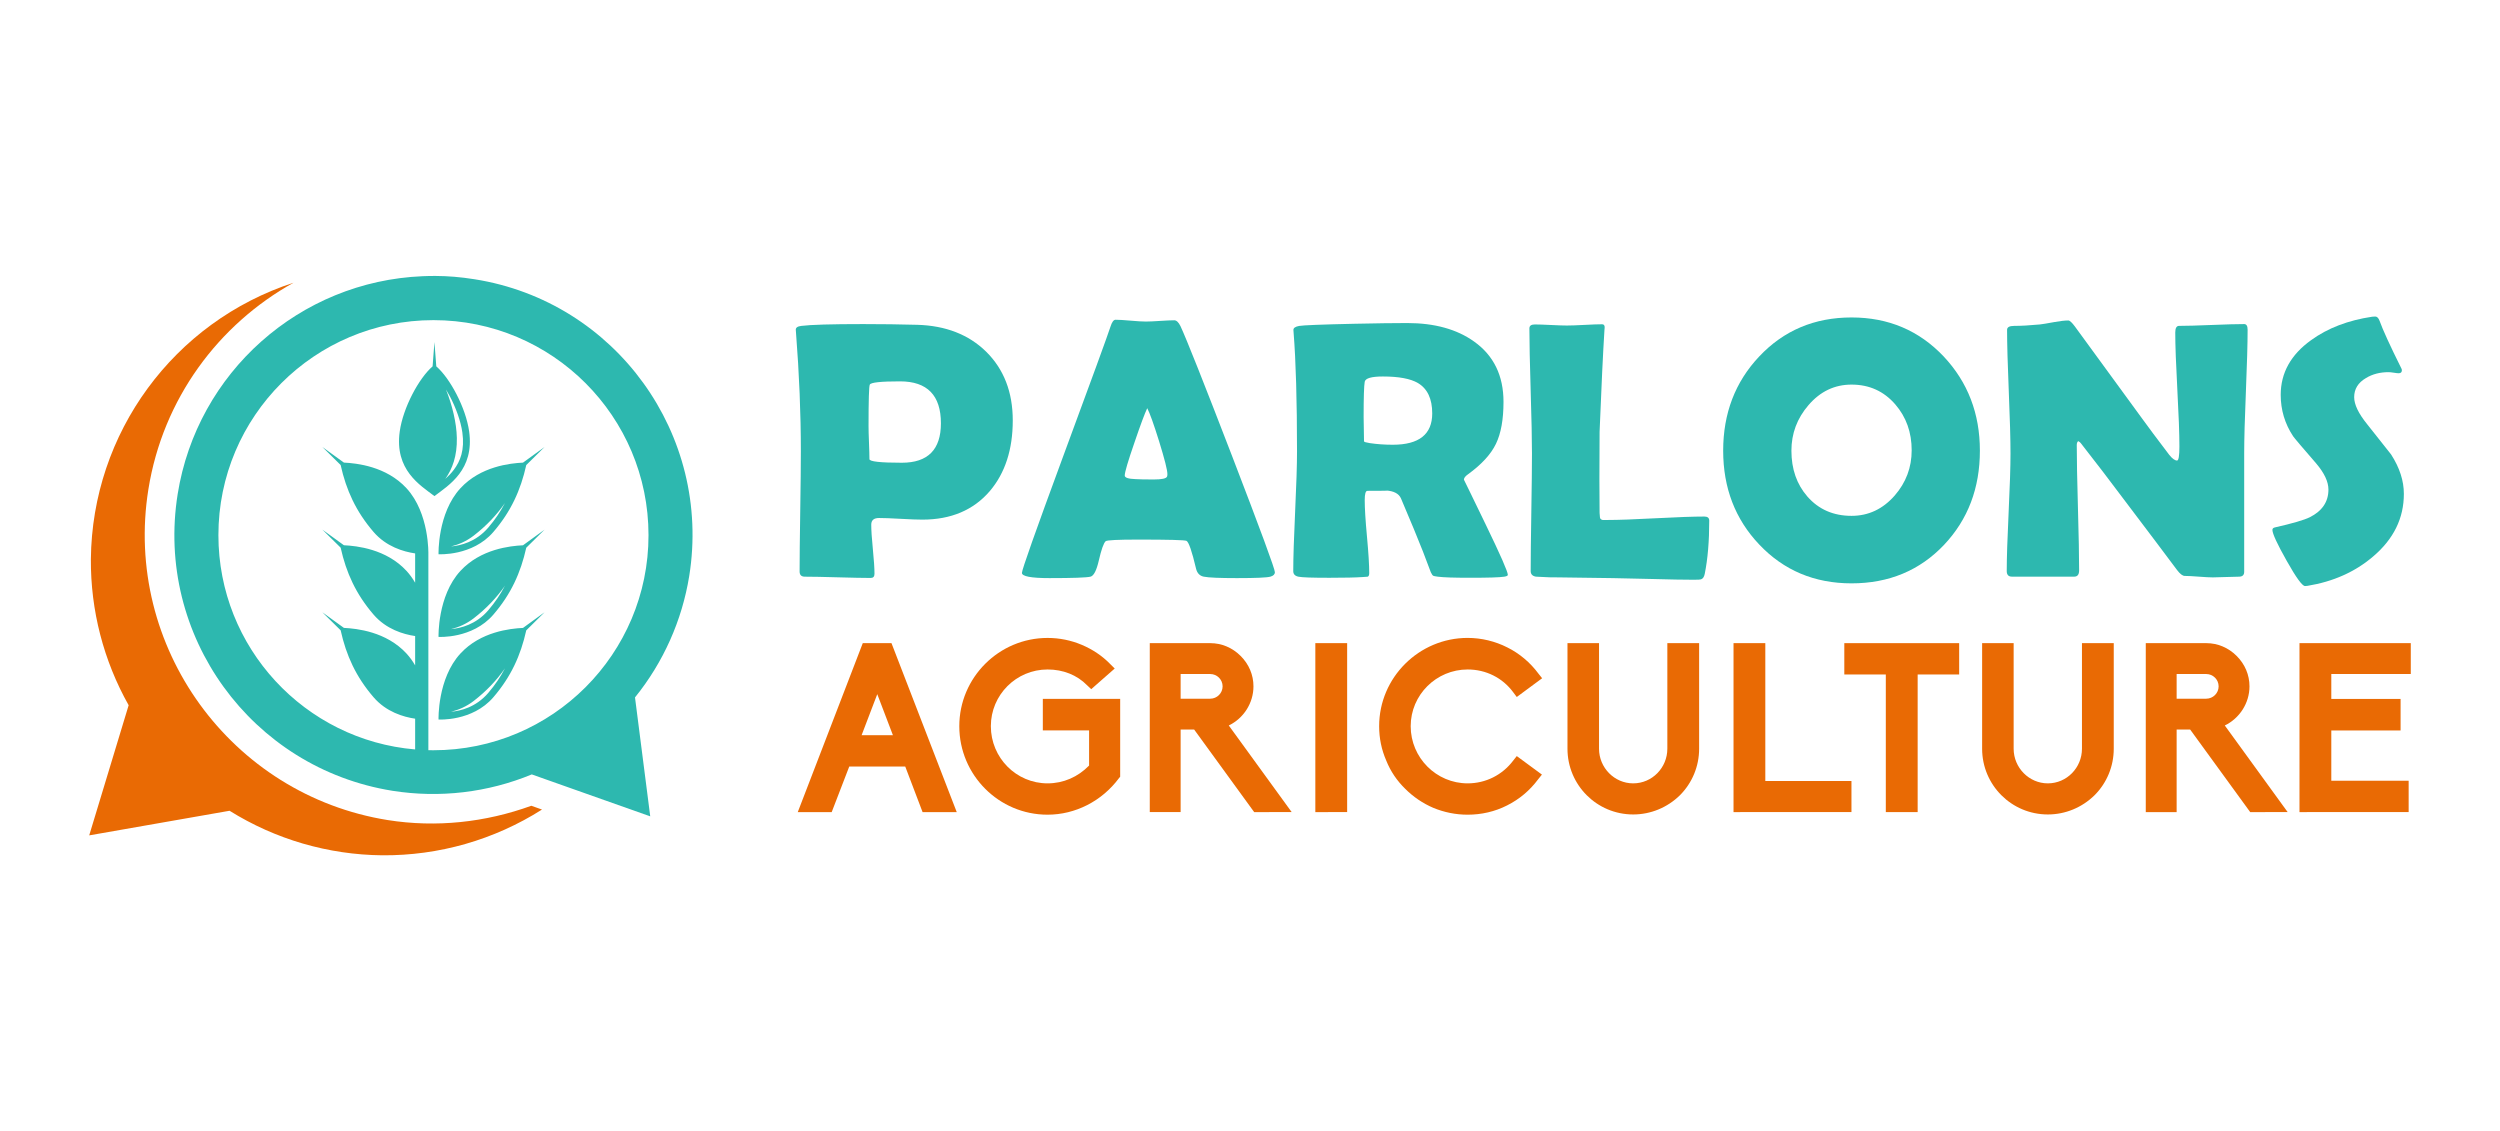
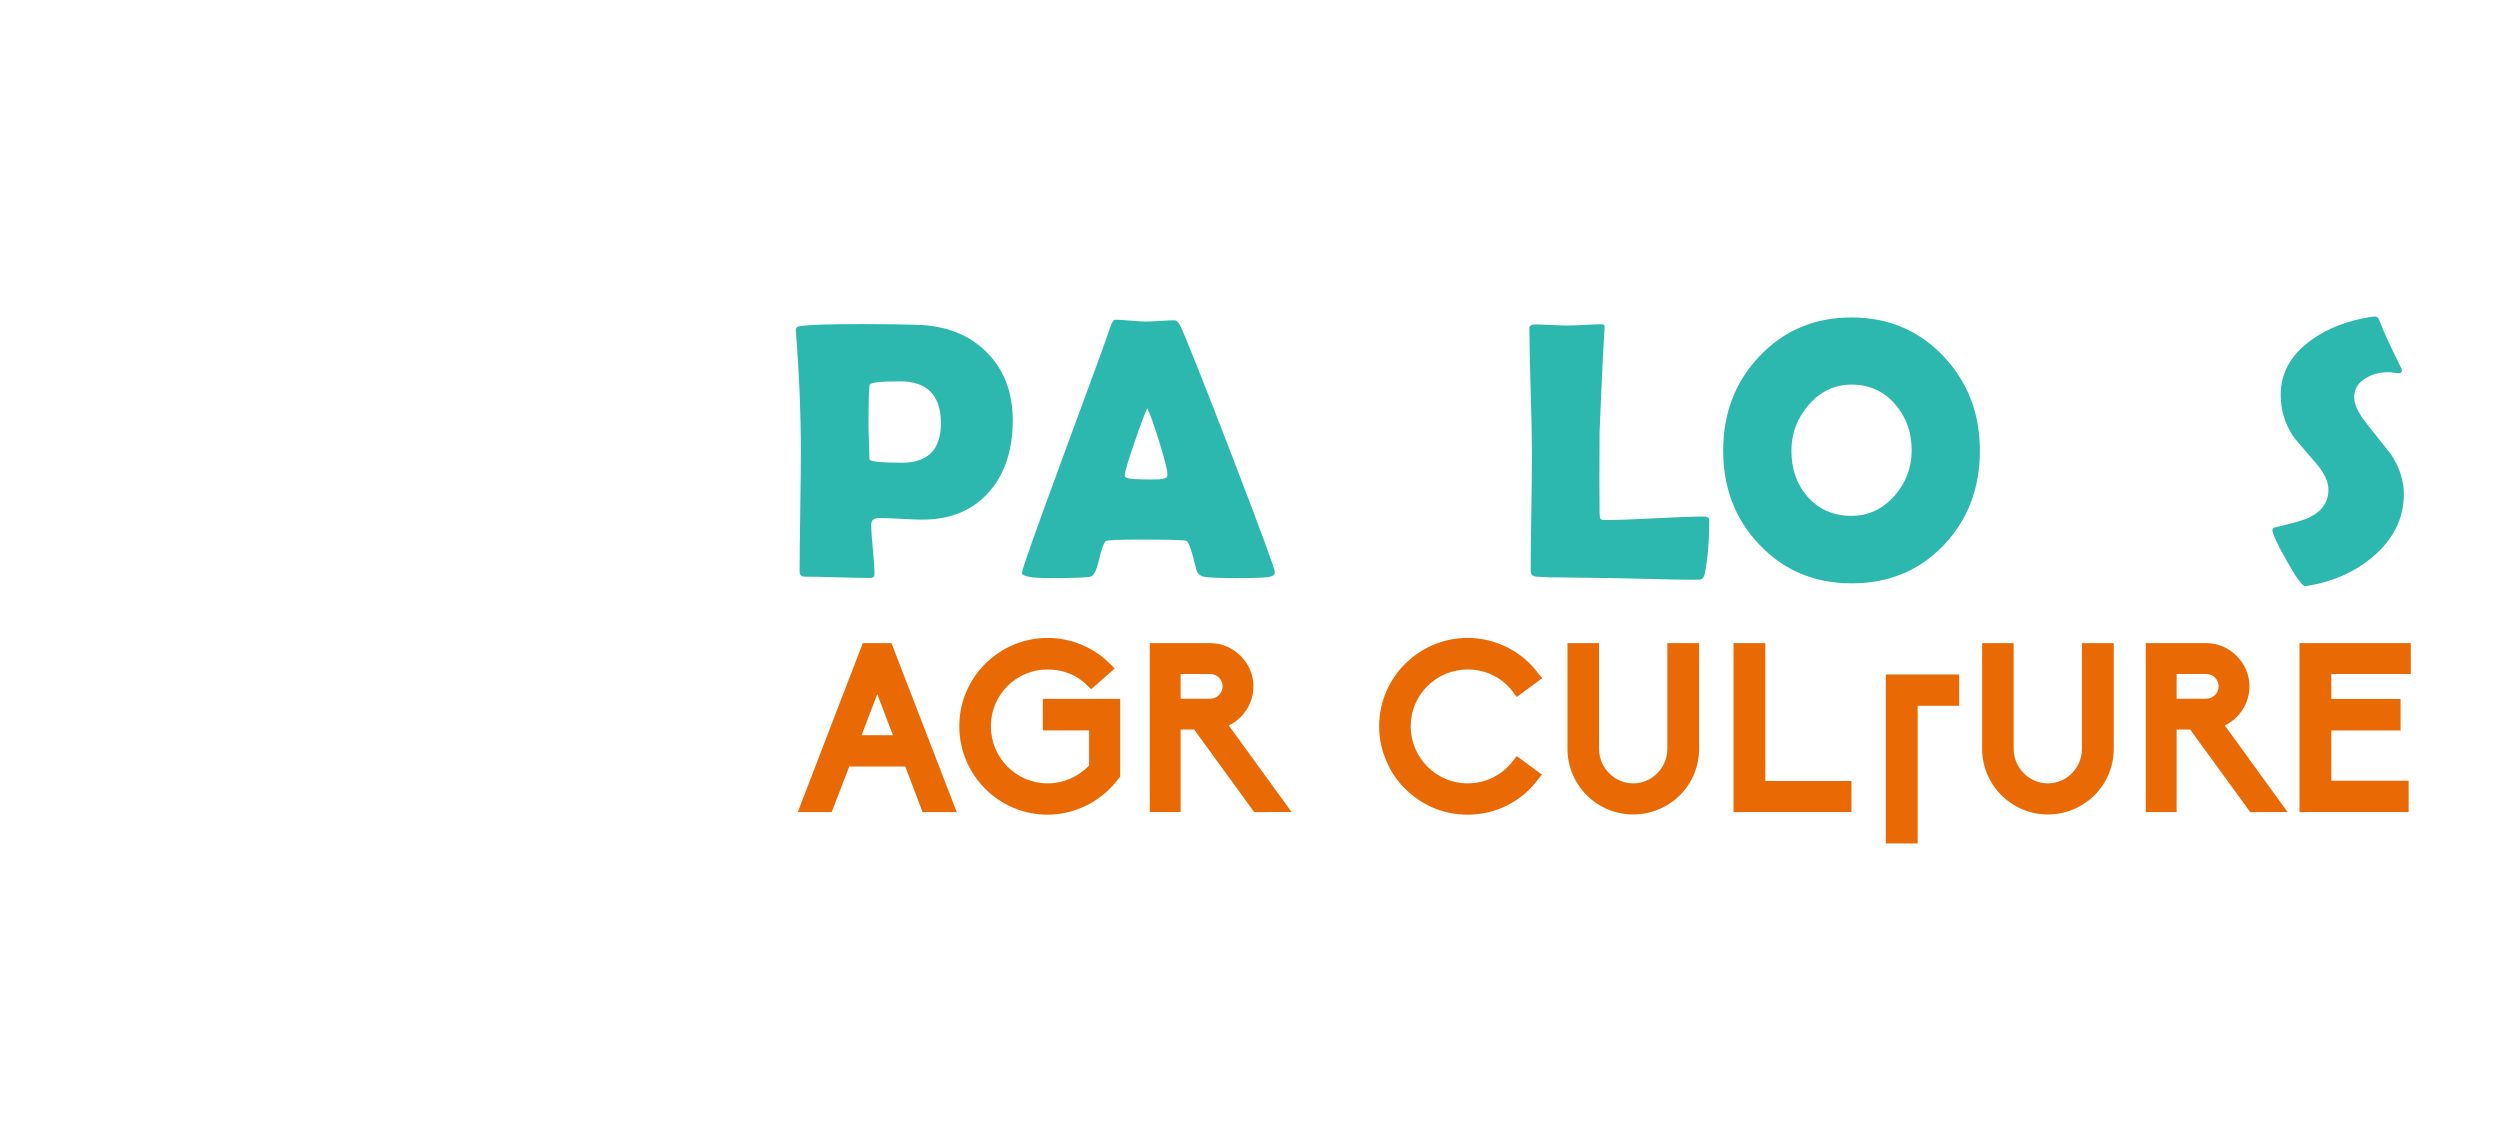
<svg xmlns="http://www.w3.org/2000/svg" version="1.1" id="Calque_1" x="0px" y="0px" width="200px" height="90.5px" viewBox="0 -30.5 200 90.5" enable-background="new 0 -30.5 200 90.5" xml:space="preserve">
  <g>
    <g>
-       <path fill="#E96A04" d="M23.479-7.882C13.889-4.754,7.366,4.148,7.27,14.235c-0.027,4.091,1.015,8.119,3.022,11.683L7.137,36.33    l11.228-1.969c3.666,2.287,7.892,3.521,12.212,3.563c4.524,0.036,8.964-1.234,12.783-3.66l-0.854-0.303    c-3.671,1.332-7.612,1.759-11.48,1.146C18.458,33.096,9.858,21.218,11.87,8.65C13.033,1.384,17.495-4.553,23.479-7.882z" />
-       <path fill="#2DB8AF" d="M34.846-8.424c-0.335-0.002-0.675,0.005-1.024,0.02c-9.851,0.406-18.05,7.696-19.608,17.43    c-1.809,11.301,5.887,21.93,17.188,23.738c3.763,0.596,7.618,0.144,11.141-1.311l9.476,3.355L50.8,25.293    c2.268-2.807,3.764-6.156,4.339-9.717c1.81-11.301-5.881-21.958-17.188-23.738C36.827-8.339,35.854-8.419,34.846-8.424z     M34.676-4.889c9.502,0,17.205,7.703,17.205,17.205c0,9.5-7.703,17.204-17.205,17.204c-0.136,0-0.271-0.002-0.407-0.004v-2.453    l0,0c0,0,0.002-0.064,0-0.177v-6.435l0,0c0,0,0.002-0.066,0-0.178v-6.436c0,0,0.1-3.274-1.752-5.281    c-1.617-1.752-3.985-1.999-5.004-2.048l-1.725-1.251l1.464,1.446c0.444,2.006,1.221,3.712,2.634,5.355    c1.009,1.172,2.386,1.578,3.325,1.715v2.344c-0.194-0.334-0.423-0.655-0.694-0.949c-1.617-1.752-3.985-1.999-5.004-2.048    l-1.725-1.251l1.464,1.446c0.444,2.004,1.221,3.711,2.634,5.354c1.009,1.172,2.386,1.577,3.325,1.715v2.346    c-0.194-0.334-0.423-0.655-0.694-0.95c-1.617-1.753-3.985-1.998-5.004-2.048l-1.725-1.25l1.464,1.444    c0.444,2.007,1.221,3.714,2.634,5.354c1.009,1.173,2.386,1.578,3.325,1.715v2.46c-8.816-0.743-15.739-8.134-15.739-17.142    C17.472,2.814,25.174-4.889,34.676-4.889z M34.755-3.135l-0.147,1.944c-1.097,0.945-2.362,3.303-2.629,5.205    c-0.431,3.072,1.63,4.305,2.776,5.173c1.146-0.868,3.208-2.101,2.777-5.173C37.265,2.112,36-0.246,34.903-1.191L34.755-3.135z     M35.676,0.659c0.104,0.168,0.204,0.343,0.301,0.524c0.493,0.93,0.884,2.005,1.011,2.908c0.197,1.407-0.158,2.299-0.691,3.005    c-0.203,0.269-0.435,0.503-0.676,0.717c0.567-0.792,0.955-1.837,0.927-3.275C36.524,3.317,36.173,1.899,35.676,0.659z     M43.565,5.259L41.84,6.51c-1.02,0.049-3.388,0.296-5.004,2.048c-1.853,2.007-1.753,5.281-1.753,5.281s2.704,0.173,4.384-1.779    c1.413-1.643,2.188-3.349,2.634-5.355L43.565,5.259z M40.397,9.742c-0.354,0.677-0.788,1.33-1.337,1.968    c-0.994,1.155-2.21,1.433-2.979,1.507c0.601-0.149,1.228-0.414,1.81-0.862C38.917,11.563,39.728,10.704,40.397,9.742z     M43.565,11.872l-1.725,1.251c-1.02,0.049-3.388,0.296-5.004,2.048c-1.853,2.005-1.753,5.281-1.753,5.281s2.704,0.173,4.384-1.779    c1.413-1.643,2.188-3.35,2.634-5.355L43.565,11.872z M40.397,16.354c-0.354,0.679-0.788,1.33-1.337,1.97    c-0.994,1.153-2.211,1.433-2.979,1.506c0.601-0.147,1.228-0.414,1.81-0.861C38.917,18.176,39.728,17.314,40.397,16.354z     M43.565,18.482l-1.725,1.252c-1.02,0.049-3.388,0.295-5.004,2.047c-1.853,2.008-1.753,5.281-1.753,5.281s2.704,0.174,4.384-1.779    c1.413-1.643,2.188-3.348,2.634-5.354L43.565,18.482z M40.397,22.966c-0.354,0.679-0.788,1.329-1.337,1.968    c-0.994,1.155-2.211,1.435-2.979,1.508c0.601-0.149,1.228-0.414,1.81-0.862C38.917,24.787,39.728,23.928,40.397,22.966z" />
-     </g>
+       </g>
    <g>
      <g>
        <path fill="#2DB8AF" d="M81.021,3.134c0,2.323-0.61,4.205-1.83,5.646c-1.306,1.526-3.106,2.29-5.401,2.29     c-0.384,0-0.962-0.021-1.735-0.064c-0.773-0.044-1.352-0.065-1.735-0.065c-0.413,0-0.62,0.178-0.62,0.533     c0,0.441,0.043,1.099,0.13,1.973c0.087,0.874,0.129,1.527,0.129,1.958c0,0.221-0.101,0.331-0.302,0.331     c-0.586,0-1.464-0.018-2.636-0.051c-1.171-0.033-2.05-0.051-2.636-0.051c-0.279,0-0.417-0.139-0.417-0.417     c0-1.065,0.017-2.667,0.05-4.803c0.034-2.137,0.05-3.737,0.05-4.804c0-3.015-0.129-6.183-0.389-9.505l-0.015-0.202     c-0.019-0.183,0.125-0.293,0.432-0.331c0.749-0.096,2.4-0.146,4.955-0.146c1.507,0,2.953,0.021,4.335,0.058     c2.276,0.067,4.11,0.783,5.502,2.146C80.31-0.965,81.021,0.868,81.021,3.134z M75.273,3.365c0-2.237-1.09-3.356-3.269-3.356     c-1.537,0-2.343,0.087-2.42,0.26c-0.067,0.125-0.101,1.233-0.101,3.327c0,0.298,0.012,0.736,0.036,1.317     c0.023,0.581,0.036,1.021,0.036,1.318c0,0.191,0.864,0.288,2.593,0.288C74.232,6.519,75.273,5.467,75.273,3.365z" />
        <path fill="#2DB8AF" d="M101.99,15.273c0,0.174-0.119,0.293-0.359,0.36c-0.289,0.078-1.181,0.116-2.679,0.116     c-1.373,0-2.256-0.038-2.65-0.115c-0.326-0.066-0.533-0.283-0.619-0.648c-0.327-1.383-0.581-2.122-0.763-2.218     c-0.154-0.067-1.44-0.101-3.86-0.101c-1.633,0-2.501,0.043-2.607,0.13c-0.164,0.153-0.346,0.667-0.547,1.541     c-0.183,0.797-0.403,1.228-0.663,1.295c-0.327,0.078-1.422,0.116-3.285,0.116c-1.469,0-2.204-0.139-2.204-0.418     c0-0.249,1.085-3.317,3.255-9.203c2.353-6.365,3.629-9.865,3.831-10.499c0.115-0.365,0.25-0.548,0.403-0.548     c0.259,0,0.66,0.024,1.203,0.072c0.542,0.049,0.948,0.072,1.217,0.072c0.259,0,0.641-0.017,1.145-0.051     c0.504-0.033,0.88-0.05,1.13-0.05c0.182,0,0.351,0.158,0.504,0.475c0.471,1.009,1.844,4.465,4.119,10.37     C100.848,11.915,101.99,15.016,101.99,15.273z M91.779,2.155c-0.202,0.423-0.543,1.339-1.023,2.751     c-0.519,1.498-0.777,2.376-0.777,2.636c0,0.173,0.288,0.269,0.864,0.288c0.298,0.02,0.787,0.028,1.469,0.028     c0.634,0,0.984-0.076,1.051-0.23c0.019-0.048,0.029-0.115,0.029-0.201c0-0.317-0.221-1.19-0.663-2.621     C92.297,3.422,91.981,2.539,91.779,2.155z" />
-         <path fill="#2DB8AF" d="M120.627,15.491c0,0.065-0.096,0.114-0.287,0.144c-0.365,0.059-1.283,0.086-2.752,0.086     c-1.258,0-2.111-0.027-2.563-0.086c-0.213-0.027-0.332-0.053-0.361-0.072c-0.057-0.027-0.125-0.123-0.201-0.287     c-0.145-0.375-0.355-0.931-0.633-1.67c-0.375-0.96-0.961-2.376-1.758-4.248c-0.174-0.374-0.572-0.581-1.195-0.619     c0.287,0.02-0.207,0.028-1.484,0.028c-0.143,0-0.215,0.245-0.215,0.734c0,0.653,0.059,1.628,0.18,2.924     c0.119,1.296,0.181,2.271,0.181,2.924c0,0.162-0.043,0.26-0.129,0.287c-0.136,0.01-0.271,0.021-0.404,0.028     c-0.565,0.039-1.448,0.058-2.649,0.058c-1.373,0-2.197-0.027-2.478-0.086c-0.28-0.058-0.418-0.205-0.418-0.446     c0-1.057,0.052-2.65,0.151-4.781c0.101-2.132,0.15-3.73,0.15-4.797c0-4.062-0.092-7.229-0.273-9.505l-0.014-0.202     c-0.01-0.163,0.142-0.273,0.453-0.331c0.313-0.058,1.779-0.115,4.4-0.173c1.775-0.038,3.191-0.058,4.248-0.058     c2.189,0,3.975,0.494,5.357,1.483c1.563,1.114,2.348,2.722,2.348,4.825c0,1.401-0.201,2.521-0.605,3.355     c-0.402,0.835-1.146,1.646-2.232,2.434c-0.221,0.154-0.33,0.298-0.33,0.433c0-0.01,0.587,1.195,1.757,3.615     C120.041,13.907,120.627,15.242,120.627,15.491z M114.578,2.573c0-1.172-0.385-1.983-1.152-2.435     c-0.596-0.346-1.527-0.519-2.795-0.519c-0.912,0-1.396,0.14-1.453,0.418c-0.059,0.326-0.088,1.268-0.088,2.823     c0,0.221,0.006,0.547,0.016,0.979c0.011,0.433,0.015,0.754,0.015,0.966c0,0.048,0.153,0.096,0.461,0.144     c0.586,0.087,1.201,0.13,1.844,0.13C113.527,5.079,114.578,4.243,114.578,2.573z" />
        <path fill="#2DB8AF" d="M135.492,15.88c-0.826,0-1.902-0.021-3.227-0.058c-1.729-0.039-2.806-0.063-3.228-0.072l-4.308-0.059     c-0.432,0.011-1.051-0.01-1.856-0.058c-0.278-0.048-0.418-0.196-0.418-0.446c0-1.047,0.017-2.614,0.051-4.702     c0.033-2.089,0.052-3.656,0.052-4.703c0-1.113-0.035-2.781-0.103-5.005c-0.067-2.223-0.103-3.891-0.103-5.005     c0-0.211,0.146-0.316,0.435-0.316c0.287,0,0.717,0.015,1.287,0.043c0.571,0.029,0.995,0.043,1.274,0.043     c0.316,0,0.787-0.017,1.412-0.05c0.623-0.034,1.094-0.051,1.41-0.051c0.145,0,0.213,0.092,0.203,0.273l-0.016,0.188     c-0.115,1.806-0.244,4.518-0.389,8.138l-0.015,3.802c0,1.229,0.004,2.127,0.015,2.693c0.01,0.115,0.02,0.23,0.028,0.346     c0.009,0.116,0.082,0.188,0.217,0.217c0.009,0,0.134,0,0.373,0c0.865,0,2.158-0.046,3.884-0.138     c1.723-0.091,3.018-0.137,3.881-0.137c0.26,0,0.389,0.11,0.389,0.332c0,1.642-0.119,3.058-0.359,4.248     c-0.049,0.25-0.15,0.397-0.303,0.445C136.033,15.87,135.836,15.88,135.492,15.88z" />
        <path fill="#2DB8AF" d="M158.391,5.553c0,2.996-0.955,5.507-2.865,7.533c-1.948,2.055-4.418,3.082-7.401,3.082     c-2.967,0-5.431-1.037-7.39-3.111c-1.922-2.025-2.881-4.526-2.881-7.504c0-2.985,0.959-5.496,2.881-7.532     c1.959-2.083,4.423-3.125,7.39-3.125c2.946,0,5.403,1.042,7.373,3.125C157.426,0.076,158.391,2.586,158.391,5.553z      M152.934,5.525c0-1.44-0.438-2.664-1.311-3.673c-0.914-1.056-2.08-1.584-3.5-1.584c-1.355,0-2.502,0.547-3.443,1.642     c-0.912,1.057-1.367,2.271-1.367,3.644c0,1.47,0.426,2.693,1.281,3.673c0.902,1.027,2.078,1.541,3.529,1.541     c1.354,0,2.506-0.542,3.455-1.627C152.48,8.103,152.934,6.898,152.934,5.525z" />
-         <path fill="#2DB8AF" d="M179.809-4.125c0,1.094-0.047,2.738-0.137,4.933c-0.092,2.194-0.137,3.843-0.137,4.947v9.491     c0,0.258-0.141,0.388-0.418,0.388c-0.23,0-0.578,0.011-1.045,0.028c-0.465,0.02-0.813,0.029-1.043,0.029     c-0.25,0-0.625-0.021-1.125-0.059c-0.498-0.038-0.873-0.058-1.123-0.058c-0.172,0-0.379-0.158-0.619-0.475     c-0.691-0.931-2.246-2.995-4.666-6.192c-0.662-0.894-1.672-2.209-3.025-3.946c-0.037-0.058-0.109-0.115-0.215-0.173     c-0.078,0.067-0.115,0.173-0.115,0.316c0,1.114,0.031,2.785,0.094,5.013c0.063,2.228,0.095,3.897,0.095,5.012     c0,0.335-0.131,0.503-0.392,0.503h-4.981c-0.279,0-0.418-0.148-0.418-0.446c0-1.037,0.051-2.602,0.151-4.695     c0.101-2.093,0.15-3.663,0.15-4.71c0-1.104-0.045-2.755-0.137-4.954c-0.092-2.198-0.137-3.846-0.137-4.94     c0-0.211,0.188-0.316,0.563-0.316c0.557,0,1.242-0.038,2.059-0.115c0.191-0.02,0.57-0.082,1.14-0.188     c0.479-0.086,0.856-0.13,1.137-0.13c0.115,0,0.293,0.164,0.533,0.49l5.373,7.359c0.479,0.663,1.203,1.633,2.174,2.909     c0.24,0.298,0.447,0.447,0.619,0.447c0.125,0,0.188-0.375,0.188-1.124c0-1.008-0.056-2.525-0.166-4.551     c-0.109-2.026-0.166-3.548-0.166-4.565c0-0.355,0.102-0.533,0.303-0.533c0.576,0,1.445-0.024,2.607-0.072     c1.161-0.048,2.03-0.072,2.606-0.072C179.717-4.572,179.809-4.422,179.809-4.125z" />
        <path fill="#2DB8AF" d="M192.309,9.01c0,1.949-0.82,3.62-2.463,5.012c-1.438,1.229-3.191,2.011-5.256,2.347     c-0.078,0.01-0.141,0.015-0.188,0.015c-0.221,0-0.711-0.675-1.469-2.023c-0.761-1.349-1.14-2.172-1.14-2.471     c0-0.104,0.072-0.172,0.218-0.201c1.393-0.316,2.313-0.585,2.766-0.807c0.998-0.499,1.498-1.238,1.498-2.218     c0-0.624-0.328-1.32-0.98-2.088c-1.133-1.306-1.748-2.031-1.844-2.175c-0.662-0.999-0.994-2.104-0.994-3.313     c0-1.757,0.813-3.216,2.436-4.378c1.324-0.96,2.951-1.584,4.881-1.872c0.107-0.01,0.188-0.015,0.246-0.015     c0.146,0,0.26,0.115,0.347,0.346c0.25,0.701,0.829,1.969,1.741,3.802c0.029,0.058,0.043,0.106,0.043,0.145     c0,0.163-0.086,0.245-0.26,0.245c-0.076,0-0.205-0.015-0.389-0.044c-0.182-0.028-0.32-0.043-0.416-0.043     c-0.691,0-1.297,0.158-1.816,0.476c-0.623,0.365-0.936,0.874-0.936,1.526c0,0.586,0.346,1.306,1.037,2.16     c1.219,1.537,1.857,2.344,1.916,2.42C191.969,6.913,192.309,7.963,192.309,9.01z" />
      </g>
      <g>
        <path fill="#E96A04" d="M73.806,34.468l-1.386-3.645h-4.48l-1.404,3.645h-2.715l5.201-13.516h2.297l5.22,13.516H73.806z      M71.433,28.316l-1.252-3.283l-1.253,3.283H71.433z" />
        <path fill="#E96A04" d="M76.744,27.596c0-3.891,3.17-7.061,7.061-7.061c0.949,0,1.879,0.189,2.733,0.55s1.633,0.873,2.278,1.538     l0.361,0.359l-1.879,1.651l-0.323-0.304c-0.816-0.835-1.936-1.271-3.17-1.271c-2.505,0-4.537,2.031-4.537,4.536     c0,2.525,2.031,4.575,4.537,4.575c1.272,0,2.43-0.513,3.322-1.424v-2.811h-3.701v-2.523h6.188v6.227l-0.095,0.113     c-1.367,1.842-3.493,2.924-5.714,2.924C79.914,34.677,76.744,31.506,76.744,27.596z" />
        <path fill="#E96A04" d="M100.334,34.468l-4.802-6.606H94.45v6.606h-2.468V20.952h4.84c0.911,0,1.765,0.36,2.43,1.024     s1.025,1.52,1.025,2.431c0,1.348-0.797,2.563-1.974,3.132l5.031,6.929H100.334z M96.822,25.395c0.532,0,0.987-0.437,0.987-0.986     c0-0.551-0.455-0.987-0.987-0.987H94.45v1.976h2.372V25.395z" />
-         <path fill="#E96A04" d="M105.227,34.468V20.952h2.545v13.516H105.227z" />
        <path fill="#E96A04" d="M114.66,34.126c-0.836-0.36-1.596-0.873-2.24-1.519c-0.664-0.646-1.178-1.405-1.52-2.26     c-0.379-0.873-0.568-1.783-0.568-2.753c0-3.891,3.188-7.061,7.08-7.061c1.1,0,2.201,0.266,3.17,0.759     c0.967,0.475,1.842,1.215,2.486,2.088l0.303,0.38l-2.029,1.5l-0.285-0.38c-0.854-1.158-2.184-1.822-3.645-1.822     c-2.506,0-4.557,2.031-4.557,4.536c0,2.525,2.051,4.575,4.557,4.575c1.441,0,2.771-0.665,3.645-1.822l0.285-0.361l2.012,1.481     l-0.305,0.38c-0.664,0.893-1.5,1.594-2.486,2.088c-0.969,0.494-2.051,0.74-3.149,0.74     C116.463,34.677,115.533,34.486,114.66,34.126z" />
        <path fill="#E96A04" d="M125.398,29.398v-8.446h2.524v8.446c0,1.52,1.231,2.771,2.731,2.771c1.521,0,2.734-1.253,2.734-2.771     v-8.446h2.543v8.446c0,1.404-0.551,2.733-1.537,3.722c-1.006,0.985-2.336,1.537-3.74,1.537     C127.752,34.657,125.398,32.305,125.398,29.398z" />
        <path fill="#E96A04" d="M138.682,34.468V20.952h2.543V31.98h6.892v2.486L138.682,34.468L138.682,34.468z" />
-         <path fill="#E96A04" d="M150.865,34.468v-11.01h-3.32v-2.506h9.188v2.506h-3.321v11.01H150.865z" />
+         <path fill="#E96A04" d="M150.865,34.468v-11.01h-3.32h9.188v2.506h-3.321v11.01H150.865z" />
        <path fill="#E96A04" d="M158.57,29.398v-8.446h2.522v8.446c0,1.52,1.234,2.771,2.734,2.771c1.519,0,2.731-1.253,2.731-2.771     v-8.446h2.543v8.446c0,1.404-0.549,2.733-1.537,3.722c-1.006,0.985-2.334,1.537-3.737,1.537     C160.924,34.657,158.57,32.305,158.57,29.398z" />
        <path fill="#E96A04" d="M180.016,34.468l-4.803-6.606h-1.082v6.606h-2.469V20.952h4.842c0.91,0,1.766,0.36,2.43,1.024     s1.025,1.52,1.025,2.431c0,1.348-0.799,2.563-1.975,3.132l5.029,6.929H180.016z M176.504,25.395c0.531,0,0.986-0.437,0.986-0.986     c0-0.551-0.455-0.987-0.986-0.987h-2.373v1.976h2.373V25.395z" />
        <path fill="#E96A04" d="M183.959,34.468V20.952h8.904v2.468h-6.359v1.993h5.543v2.524h-5.543v4.023h6.188v2.506L183.959,34.468     L183.959,34.468z" />
      </g>
    </g>
  </g>
</svg>